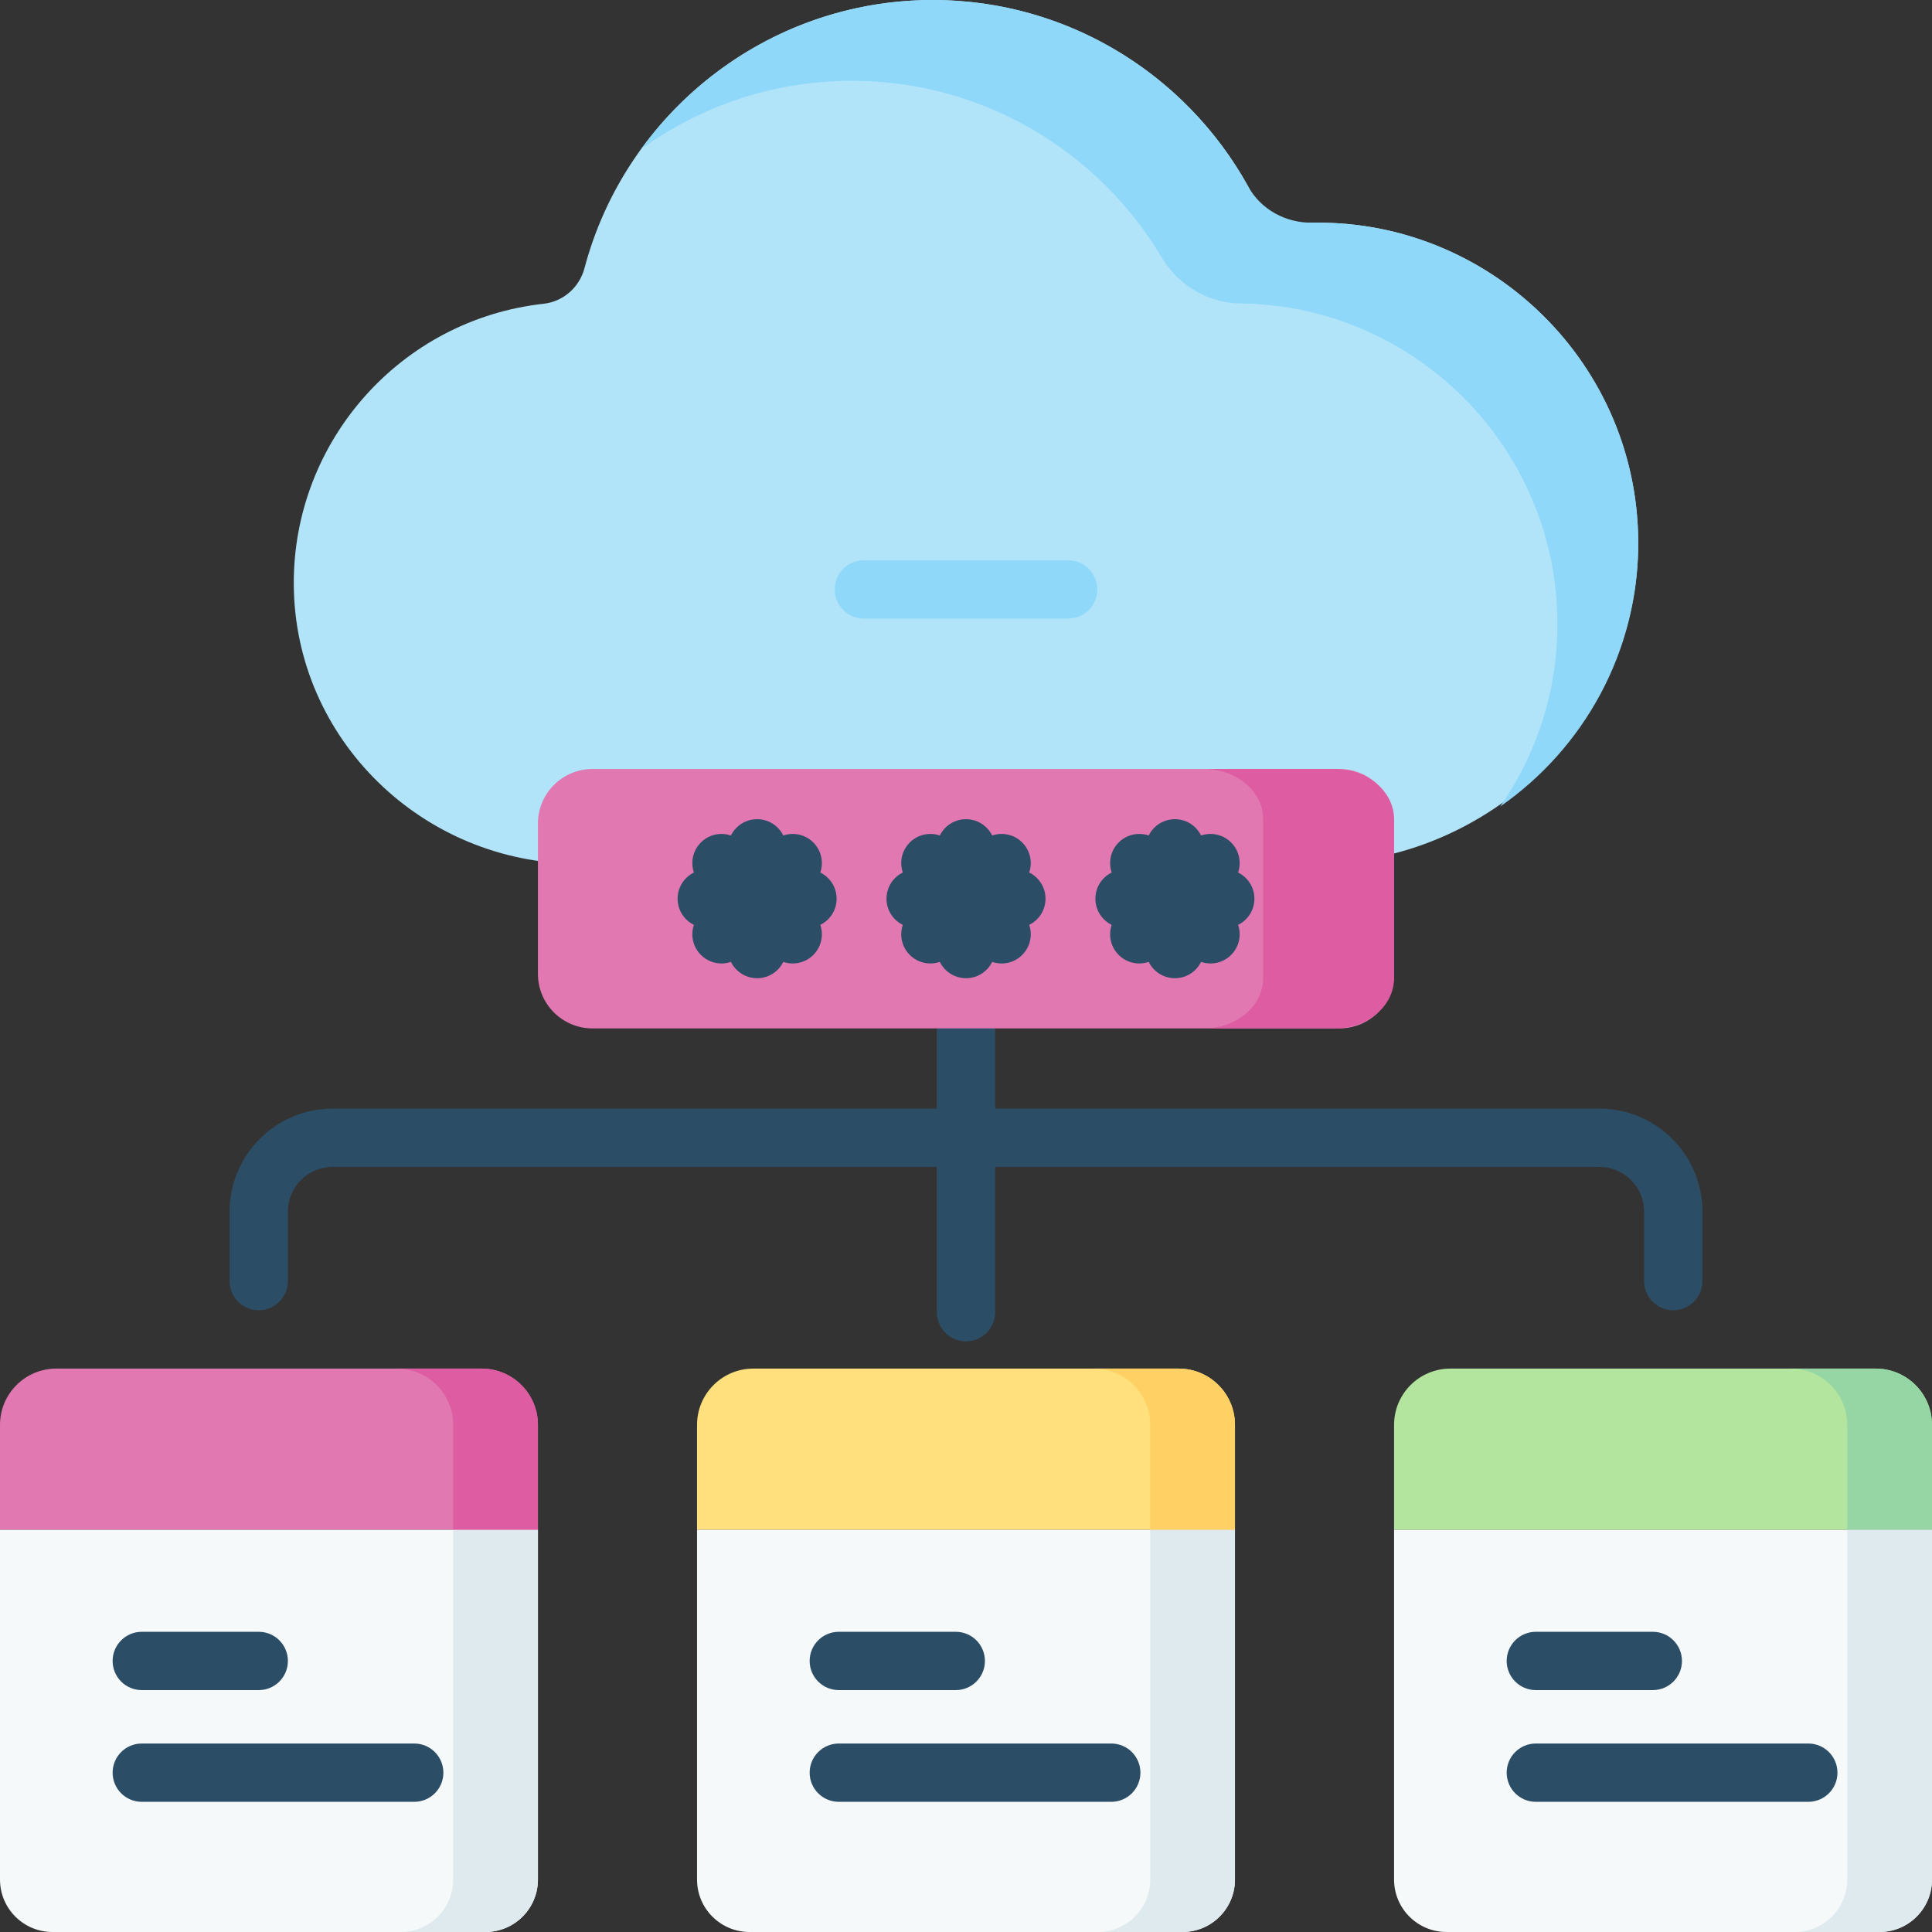
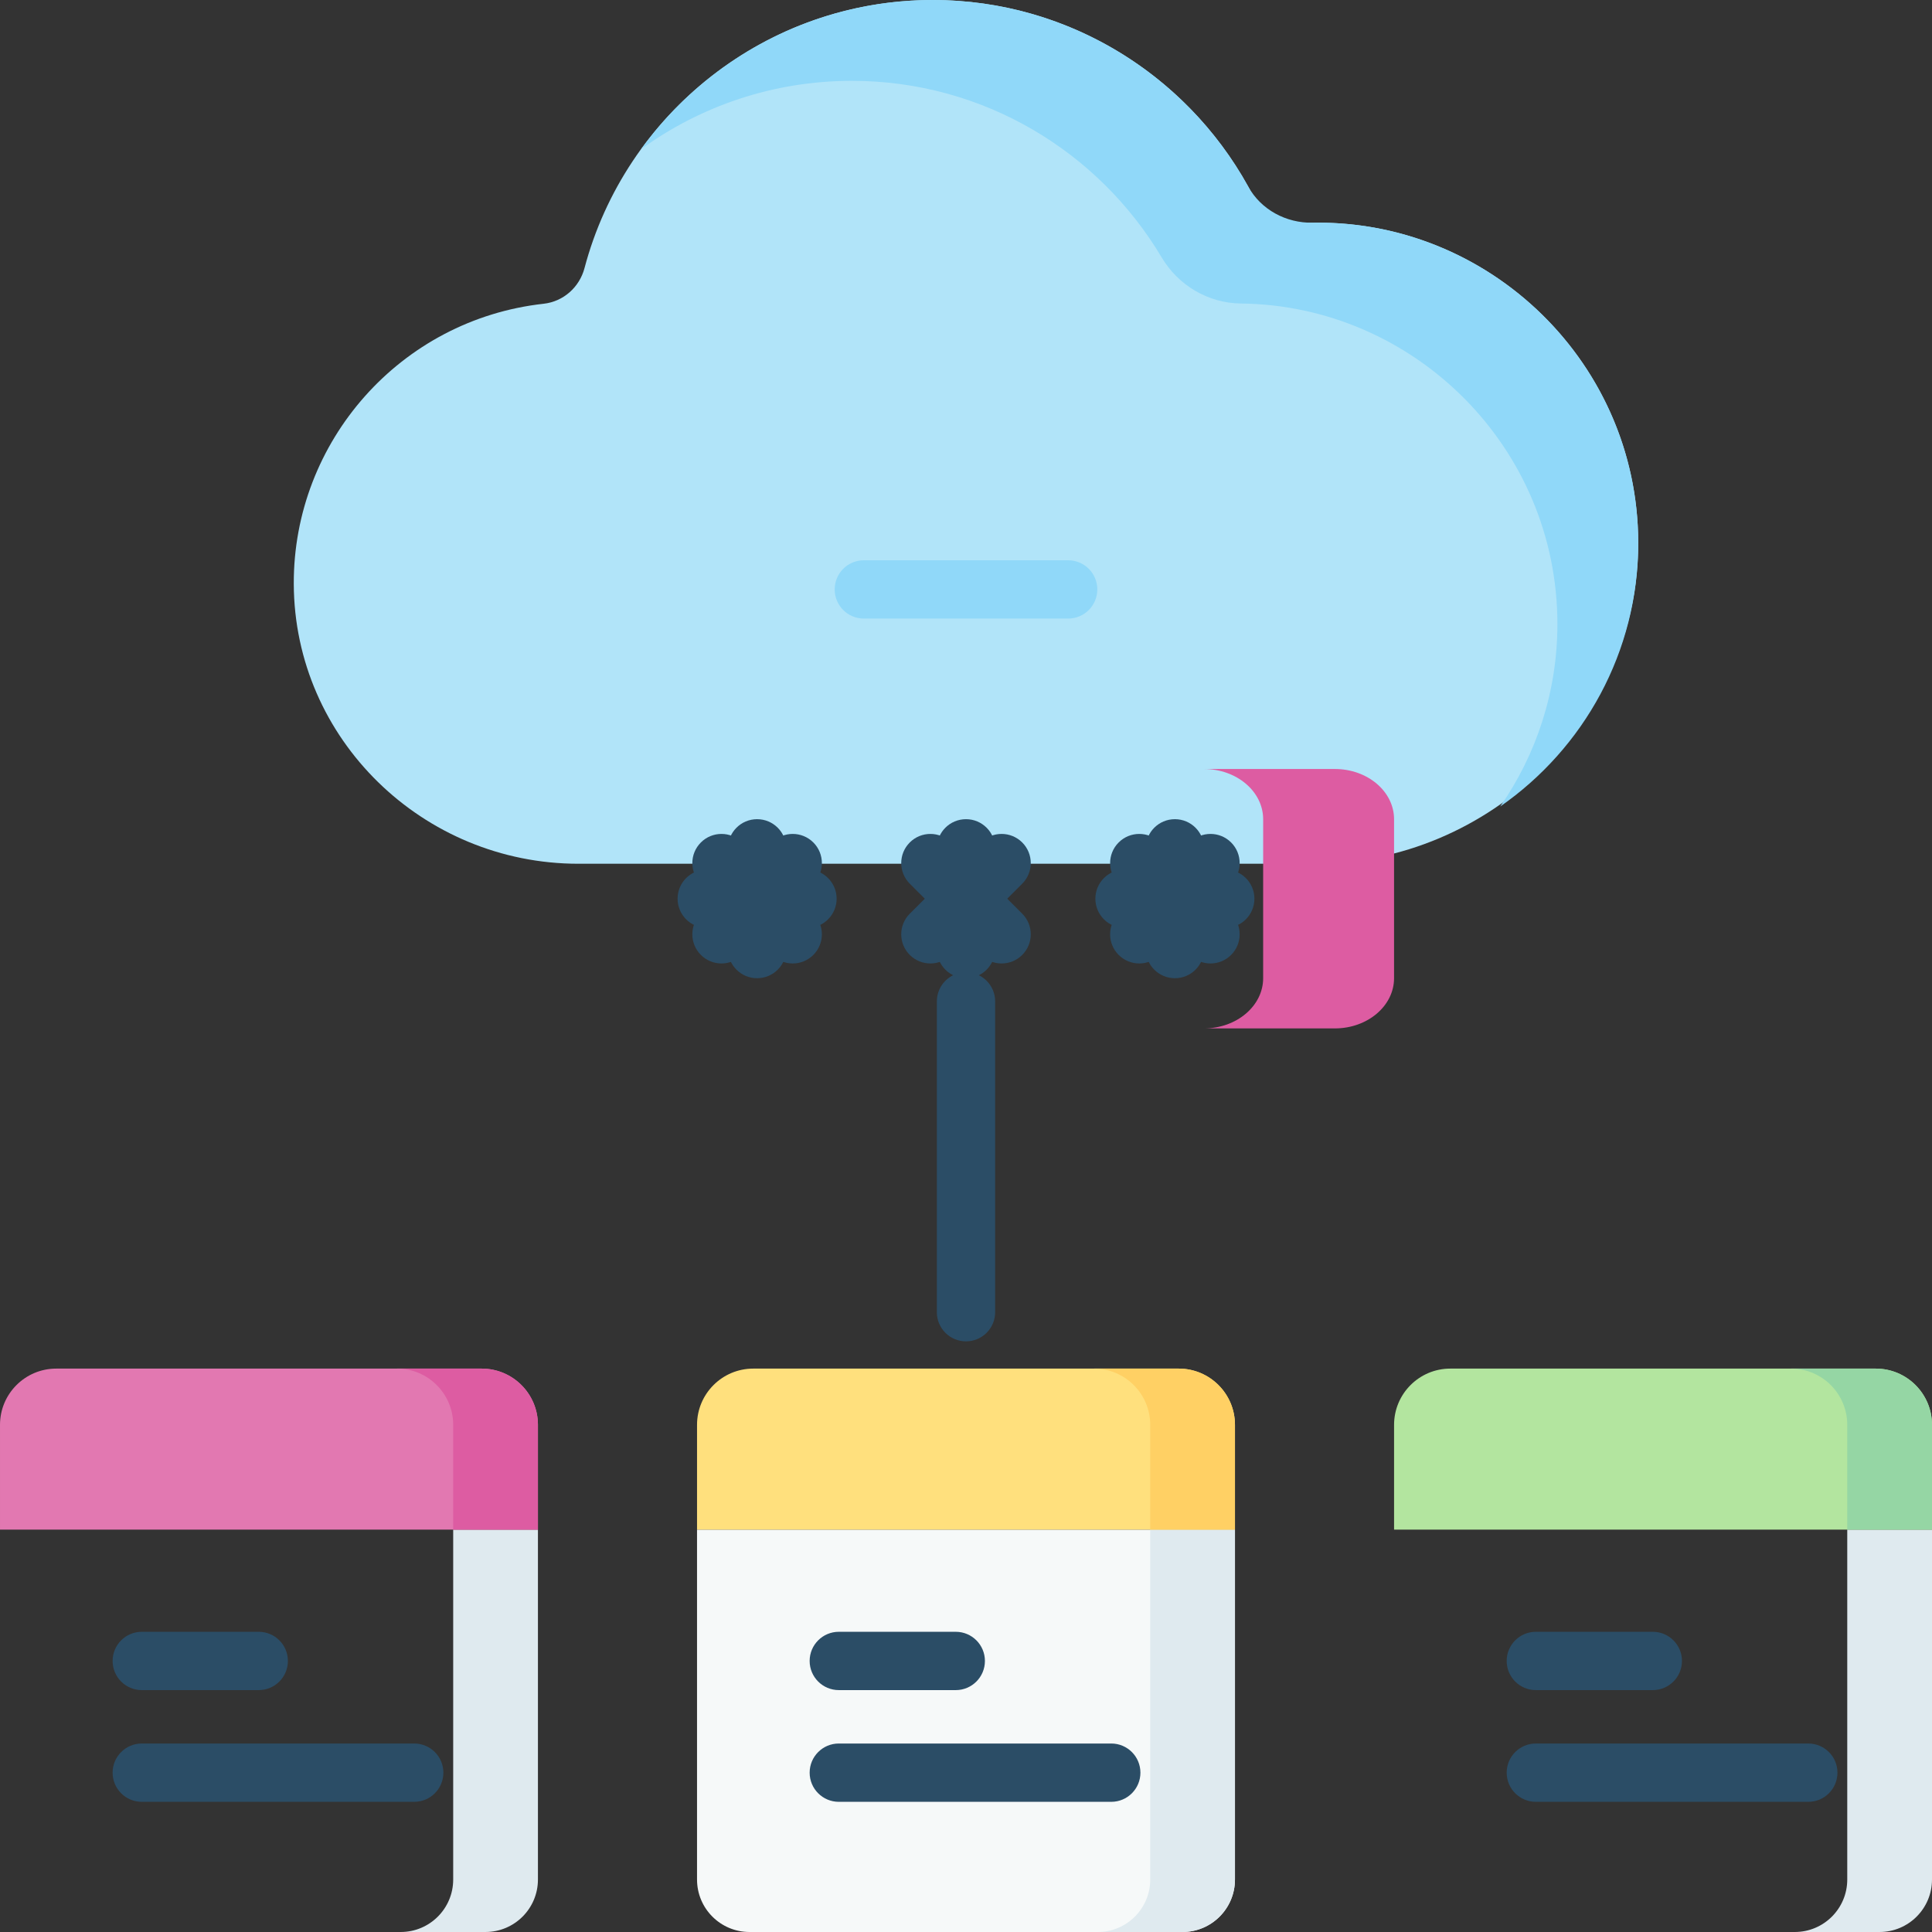
<svg xmlns="http://www.w3.org/2000/svg" id="Capa_1" enable-background="new 0 0 512 512" height="512" viewBox="0 0 512 512" width="512">
  <rect x="0" y="0" width="512" height="512" fill="#333333" stroke="none" />
  <g>
    <g>
      <path d="m256 355.473c-4.268 0-7.726-3.459-7.726-7.726v-82.365c0-4.268 3.459-7.726 7.726-7.726s7.726 3.459 7.726 7.726v82.365c0 4.268-3.459 7.726-7.726 7.726z" fill="#2b4d66" />
    </g>
    <g>
-       <path d="m443.432 347.232c-4.268 0-7.726-3.459-7.726-7.726v-18.41c0-6.537-5.318-11.855-11.855-11.855h-335.702c-6.536 0-11.854 5.318-11.854 11.855v18.41c0 4.268-3.459 7.726-7.726 7.726-4.268 0-7.726-3.459-7.726-7.726v-18.41c0-15.057 12.249-27.308 27.307-27.308h335.702c15.057 0 27.308 12.25 27.308 27.308v18.41c-.001 4.267-3.46 7.726-7.728 7.726z" fill="#2b4d66" />
-     </g>
+       </g>
    <path d="m247.182 0c37.076 0 69.28 21.247 85.076 52.206 2.299 4.506 7.02 7.245 12.07 6.948 48.191-2.84 89.582 35.591 89.819 84.391.228 46.948-39.151 85.358-86.1 85.358h-194.763c-41.159 0-75.271-32.985-75.431-74.144-.147-37.808 28.306-70.065 66.222-74.264 5.22-.578 9.482-4.37 10.825-9.447 10.804-40.849 48.082-71.048 92.282-71.048z" fill="#b1e4f9" />
    <g>
      <path d="m347.868 59.019c-7.033.122-13.681-3.426-17.082-9.583-16.268-29.449-47.644-49.436-83.604-49.436-31.751 0-59.913 15.597-77.272 39.518 15.713-11.378 35.011-18.097 55.851-18.097 34.88 0 65.448 18.805 82.099 46.81 4.404 7.407 12.344 12.109 20.961 12.201 45.751.486 83.906 37.967 83.906 84.956 0 17.956-5.616 34.618-15.163 48.352 22.087-15.353 36.585-40.896 36.585-69.773-.001-47.799-39.483-85.76-86.281-84.948z" fill="#90d8f9" />
    </g>
    <g>
      <path d="m283.071 163.928h-54.142c-4.268 0-7.726-3.459-7.726-7.726 0-4.268 3.459-7.726 7.726-7.726h54.142c4.268 0 7.726 3.459 7.726 7.726s-3.458 7.726-7.726 7.726z" fill="#90d8f9" />
    </g>
    <g>
-       <path d="m354.988 272.538h-197.976c-7.983 0-14.454-6.471-14.454-14.454v-39.838c0-7.983 6.471-14.454 14.454-14.454h197.975c7.983 0 14.454 6.471 14.454 14.454v39.838c.001 7.982-6.47 14.454-14.453 14.454z" fill="#e278b1" />
      <path d="m353.749 203.792h-34.691c8.667 0 15.693 5.961 15.693 13.314v42.119c0 7.353-7.026 13.314-15.693 13.314h34.691c8.667 0 15.693-5.961 15.693-13.314v-42.119c0-7.354-7.026-13.314-15.693-13.314z" fill="#dd5ca2" />
      <g>
        <g>
          <g>
            <path d="m200.64 259.238c-4.268 0-7.726-3.459-7.726-7.726v-26.694c0-4.268 3.459-7.726 7.726-7.726s7.726 3.459 7.726 7.726v26.694c.001 4.267-3.458 7.726-7.726 7.726z" fill="#2b4d66" />
          </g>
          <g>
            <path d="m191.203 255.329c-1.978 0-3.955-.755-5.464-2.264-3.017-3.017-3.017-7.909.001-10.927l18.876-18.875c3.017-3.017 7.909-3.016 10.927.001 3.017 3.017 3.017 7.909-.001 10.927l-18.876 18.875c-1.508 1.508-3.486 2.263-5.463 2.263z" fill="#2b4d66" />
          </g>
          <g>
            <path d="m213.988 245.891h-26.694c-4.268 0-7.726-3.459-7.726-7.726s3.459-7.726 7.726-7.726h26.694c4.268 0 7.726 3.459 7.726 7.726s-3.459 7.726-7.726 7.726z" fill="#2b4d66" />
          </g>
          <g>
            <path d="m210.079 255.329c-1.977 0-3.955-.755-5.463-2.263l-18.876-18.875c-3.018-3.017-3.018-7.909-.001-10.927 3.018-3.018 7.91-3.017 10.927-.001l18.876 18.875c3.018 3.017 3.018 7.909.001 10.927-1.509 1.509-3.487 2.264-5.464 2.264z" fill="#2b4d66" />
          </g>
        </g>
        <g>
          <g>
            <path d="m256 259.238c-4.268 0-7.726-3.459-7.726-7.726v-26.694c0-4.268 3.459-7.726 7.726-7.726s7.726 3.459 7.726 7.726v26.694c0 4.267-3.459 7.726-7.726 7.726z" fill="#2b4d66" />
          </g>
          <g>
            <path d="m246.562 255.329c-1.978 0-3.955-.755-5.464-2.264-3.017-3.017-3.017-7.909.001-10.927l18.876-18.875c3.017-3.017 7.909-3.016 10.927.001 3.017 3.017 3.017 7.909-.001 10.927l-18.876 18.875c-1.508 1.508-3.486 2.263-5.463 2.263z" fill="#2b4d66" />
          </g>
          <g>
-             <path d="m269.347 245.891h-26.694c-4.268 0-7.726-3.459-7.726-7.726s3.459-7.726 7.726-7.726h26.694c4.268 0 7.726 3.459 7.726 7.726s-3.459 7.726-7.726 7.726z" fill="#2b4d66" />
-           </g>
+             </g>
          <g>
            <path d="m265.438 255.329c-1.977 0-3.955-.755-5.463-2.263l-18.876-18.875c-3.018-3.017-3.018-7.909-.001-10.927 3.018-3.018 7.91-3.017 10.927-.001l18.876 18.875c3.018 3.017 3.018 7.909.001 10.927-1.509 1.509-3.487 2.264-5.464 2.264z" fill="#2b4d66" />
          </g>
        </g>
        <g>
          <g>
            <path d="m311.359 259.238c-4.268 0-7.726-3.459-7.726-7.726v-26.694c0-4.268 3.459-7.726 7.726-7.726s7.726 3.459 7.726 7.726v26.694c0 4.267-3.459 7.726-7.726 7.726z" fill="#2b4d66" />
          </g>
          <g>
            <path d="m301.921 255.329c-1.978 0-3.955-.755-5.464-2.264-3.017-3.017-3.017-7.909.001-10.927l18.876-18.875c3.017-3.017 7.909-3.016 10.927.001 3.017 3.017 3.017 7.909-.001 10.927l-18.876 18.875c-1.508 1.508-3.486 2.263-5.463 2.263z" fill="#2b4d66" />
          </g>
          <g>
            <path d="m324.706 245.891h-26.694c-4.268 0-7.726-3.459-7.726-7.726s3.459-7.726 7.726-7.726h26.694c4.268 0 7.726 3.459 7.726 7.726s-3.459 7.726-7.726 7.726z" fill="#2b4d66" />
          </g>
          <g>
            <path d="m320.797 255.329c-1.977 0-3.955-.755-5.463-2.263l-18.876-18.875c-3.018-3.017-3.018-7.909-.001-10.927 3.018-3.018 7.91-3.017 10.927-.001l18.876 18.875c3.018 3.017 3.018 7.909.001 10.927-1.509 1.509-3.487 2.264-5.464 2.264z" fill="#2b4d66" />
          </g>
        </g>
      </g>
    </g>
-     <path d="m128.654 512h-114.75c-7.679 0-13.904-6.225-13.904-13.904v-92.726h142.558v92.726c0 7.679-6.225 13.904-13.904 13.904z" fill="#f6f9f9" />
    <path d="m120.101 405.369v92.726c0 7.679-6.225 13.904-13.904 13.904h22.458c7.679 0 13.904-6.225 13.904-13.904v-92.726z" fill="#dfeaef" />
    <path d="m127.652 362.693h-112.746c-8.232 0-14.906 6.674-14.906 14.906v27.77h142.558v-27.77c0-8.232-6.674-14.906-14.906-14.906z" fill="#e278b1" />
    <path d="m127.652 362.693h-22.457c8.232 0 14.906 6.674 14.906 14.906v27.77h22.458v-27.77c-.001-8.232-6.675-14.906-14.907-14.906z" fill="#dd5ca2" />
    <g>
      <g>
        <path d="m68.568 447.894h-30.997c-4.268 0-7.726-3.459-7.726-7.726 0-4.268 3.459-7.726 7.726-7.726h30.997c4.268 0 7.726 3.459 7.726 7.726s-3.458 7.726-7.726 7.726z" fill="#2b4d66" />
      </g>
      <g>
        <path d="m109.775 477.502h-72.204c-4.268 0-7.726-3.459-7.726-7.726s3.459-7.726 7.726-7.726h72.204c4.268 0 7.726 3.459 7.726 7.726s-3.458 7.726-7.726 7.726z" fill="#2b4d66" />
      </g>
    </g>
    <path d="m313.375 512h-114.75c-7.679 0-13.904-6.225-13.904-13.904v-92.726h142.558v92.726c0 7.679-6.225 13.904-13.904 13.904z" fill="#f6f9f9" />
    <path d="m304.821 405.369v92.726c0 7.679-6.225 13.904-13.904 13.904h22.458c7.679 0 13.904-6.225 13.904-13.904v-92.726z" fill="#dfeaef" />
    <path d="m312.373 362.693h-112.746c-8.232 0-14.906 6.674-14.906 14.906v27.77h142.558v-27.77c0-8.232-6.674-14.906-14.906-14.906z" fill="#ffe07d" />
    <path d="m312.373 362.693h-22.457c8.232 0 14.906 6.674 14.906 14.906v27.77h22.458v-27.77c-.001-8.232-6.675-14.906-14.907-14.906z" fill="#ffd064" />
    <g>
      <g>
        <path d="m253.288 447.894h-30.997c-4.268 0-7.726-3.459-7.726-7.726 0-4.268 3.459-7.726 7.726-7.726h30.997c4.268 0 7.726 3.459 7.726 7.726.001 4.267-3.458 7.726-7.726 7.726z" fill="#2b4d66" />
      </g>
      <g>
        <path d="m294.496 477.502h-72.204c-4.268 0-7.726-3.459-7.726-7.726s3.459-7.726 7.726-7.726h72.204c4.268 0 7.726 3.459 7.726 7.726s-3.459 7.726-7.726 7.726z" fill="#2b4d66" />
      </g>
    </g>
-     <path d="m498.096 512h-114.75c-7.679 0-13.904-6.225-13.904-13.904v-92.726h142.558v92.726c0 7.679-6.225 13.904-13.904 13.904z" fill="#f6f9f9" />
    <path d="m489.542 405.369v92.726c0 7.679-6.225 13.904-13.904 13.904h22.458c7.679 0 13.904-6.225 13.904-13.904v-92.726z" fill="#dfeaef" />
    <path d="m497.094 362.693h-112.746c-8.232 0-14.906 6.674-14.906 14.906v27.77h142.558v-27.77c0-8.232-6.674-14.906-14.906-14.906z" fill="#b3e59f" />
    <path d="m497.094 362.693h-22.457c8.232 0 14.906 6.674 14.906 14.906v27.77h22.457v-27.77c0-8.232-6.674-14.906-14.906-14.906z" fill="#95d6a4" />
    <g>
      <g>
        <path d="m438.01 447.894h-30.997c-4.268 0-7.726-3.459-7.726-7.726 0-4.268 3.459-7.726 7.726-7.726h30.997c4.268 0 7.726 3.459 7.726 7.726s-3.459 7.726-7.726 7.726z" fill="#2b4d66" />
      </g>
      <g>
        <path d="m479.217 477.502h-72.204c-4.268 0-7.726-3.459-7.726-7.726s3.459-7.726 7.726-7.726h72.204c4.268 0 7.726 3.459 7.726 7.726s-3.458 7.726-7.726 7.726z" fill="#2b4d66" />
      </g>
    </g>
  </g>
</svg>